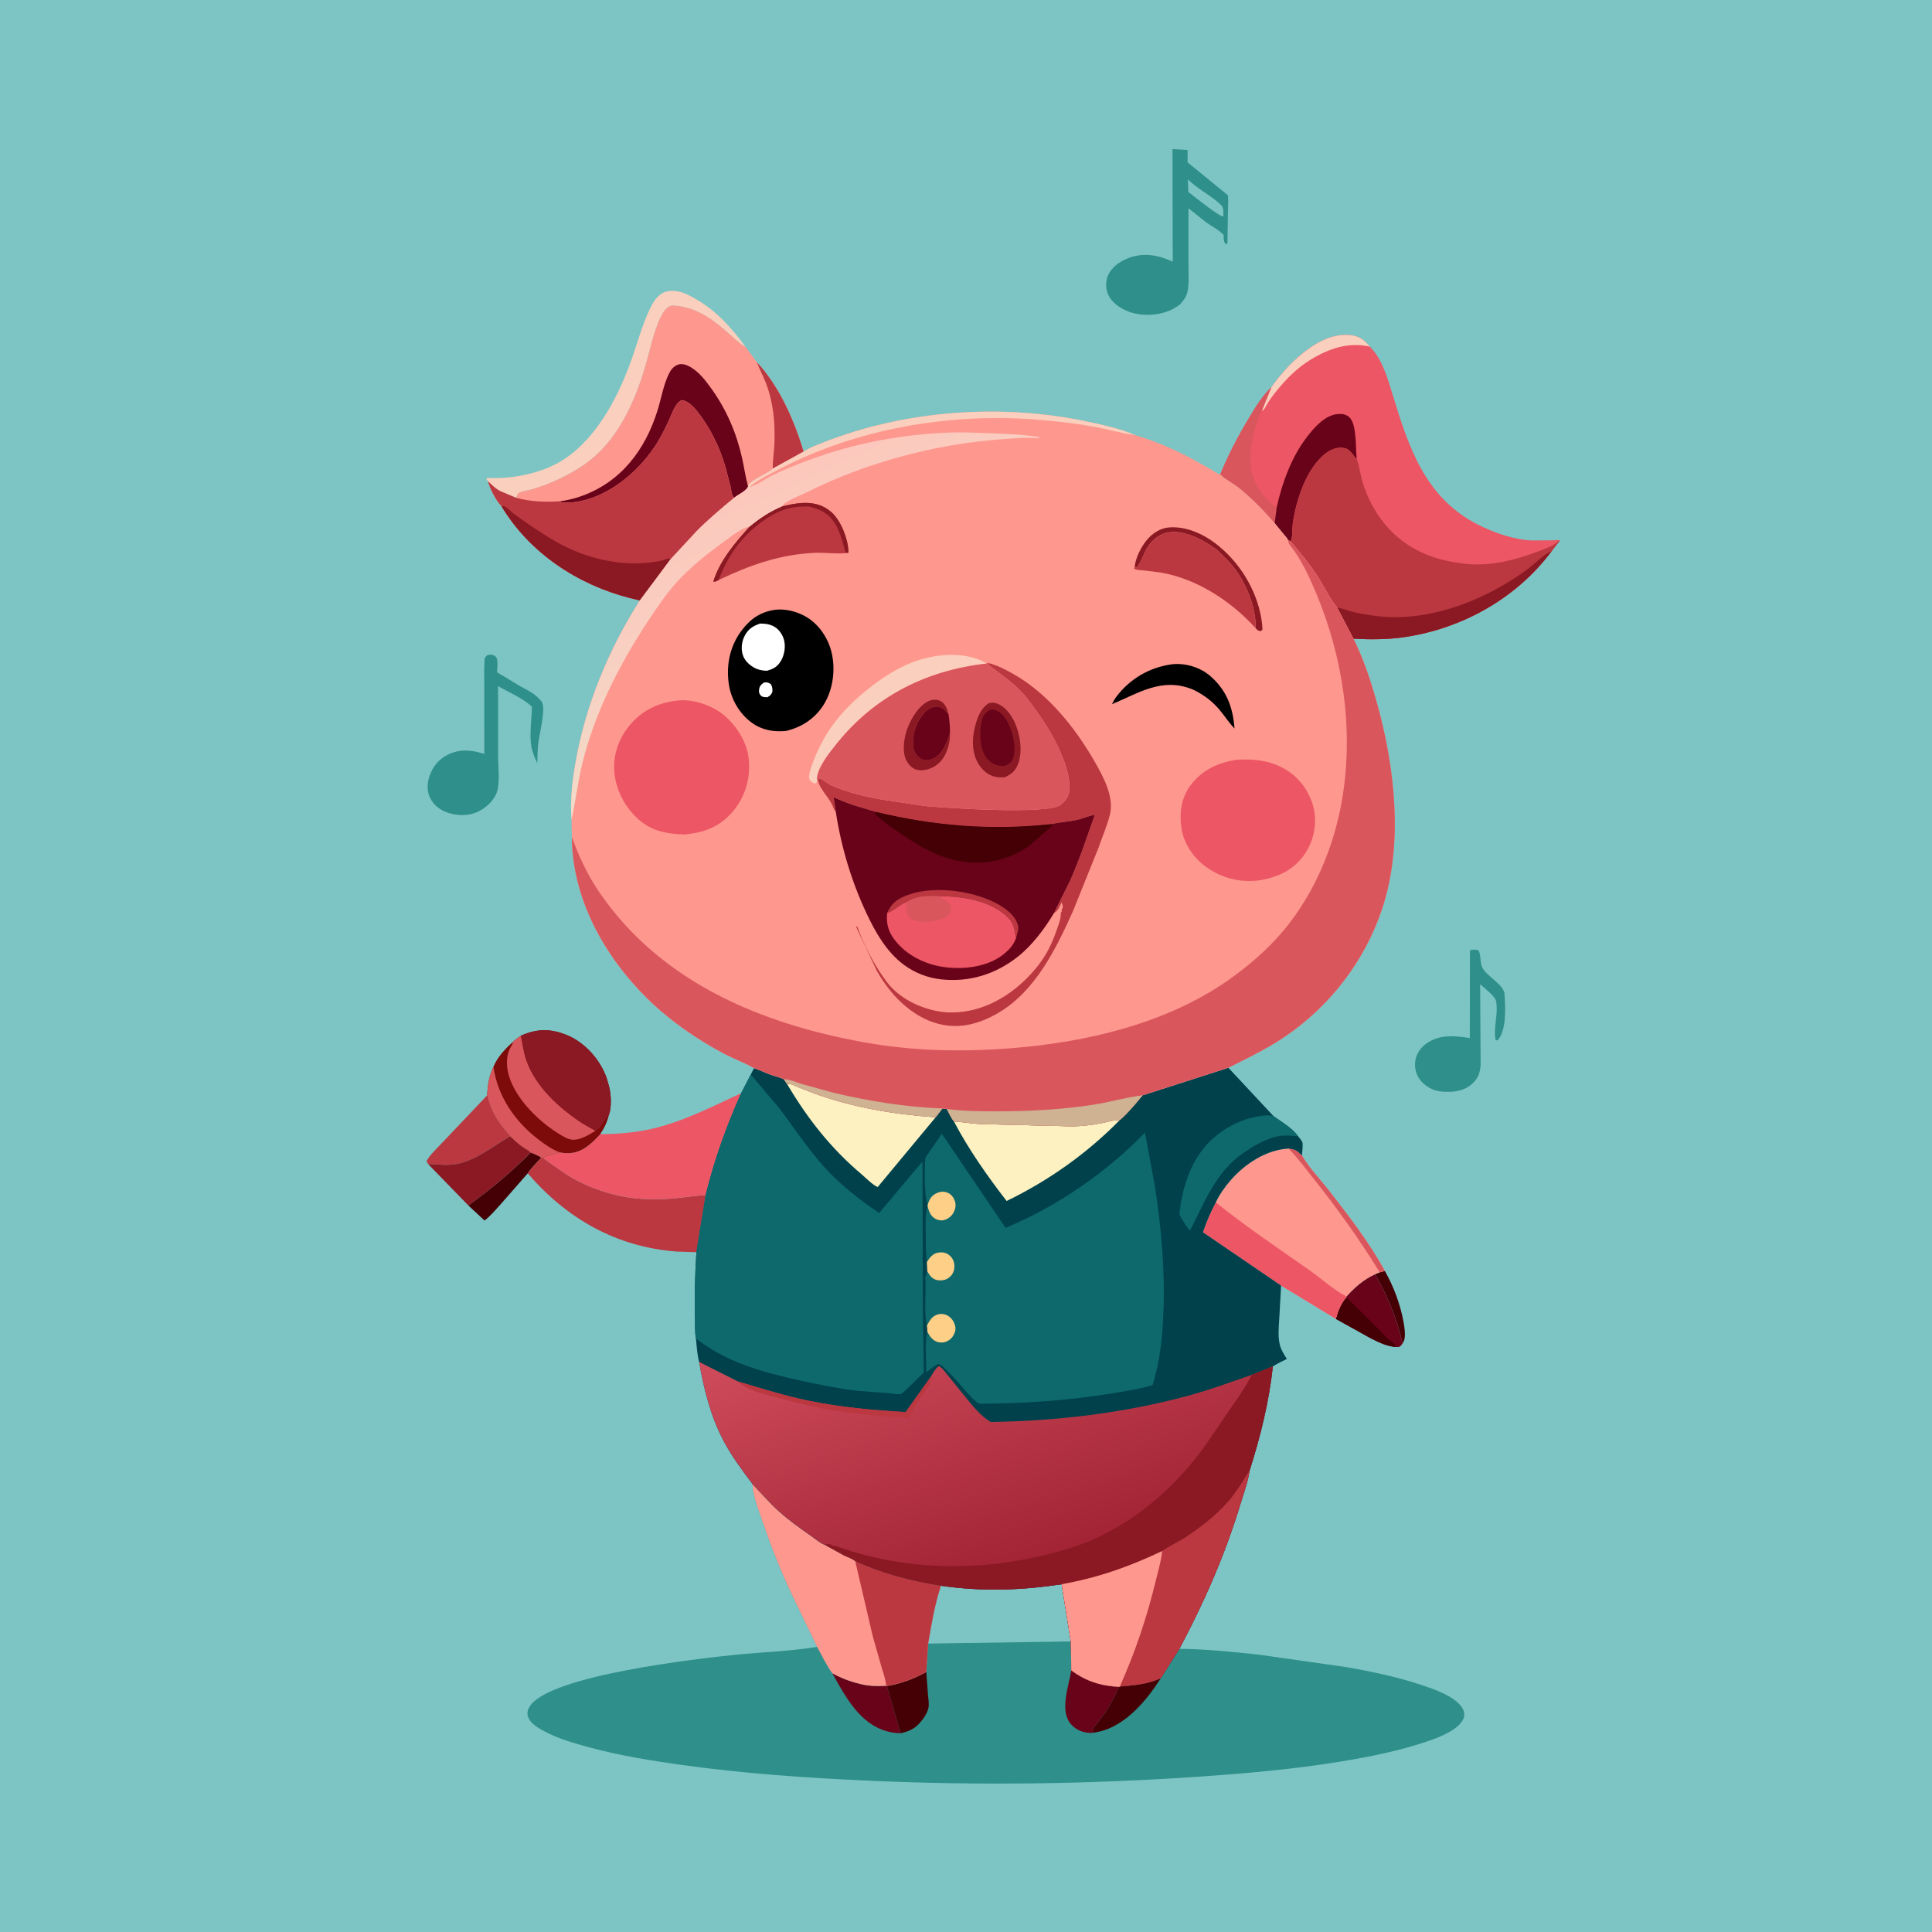
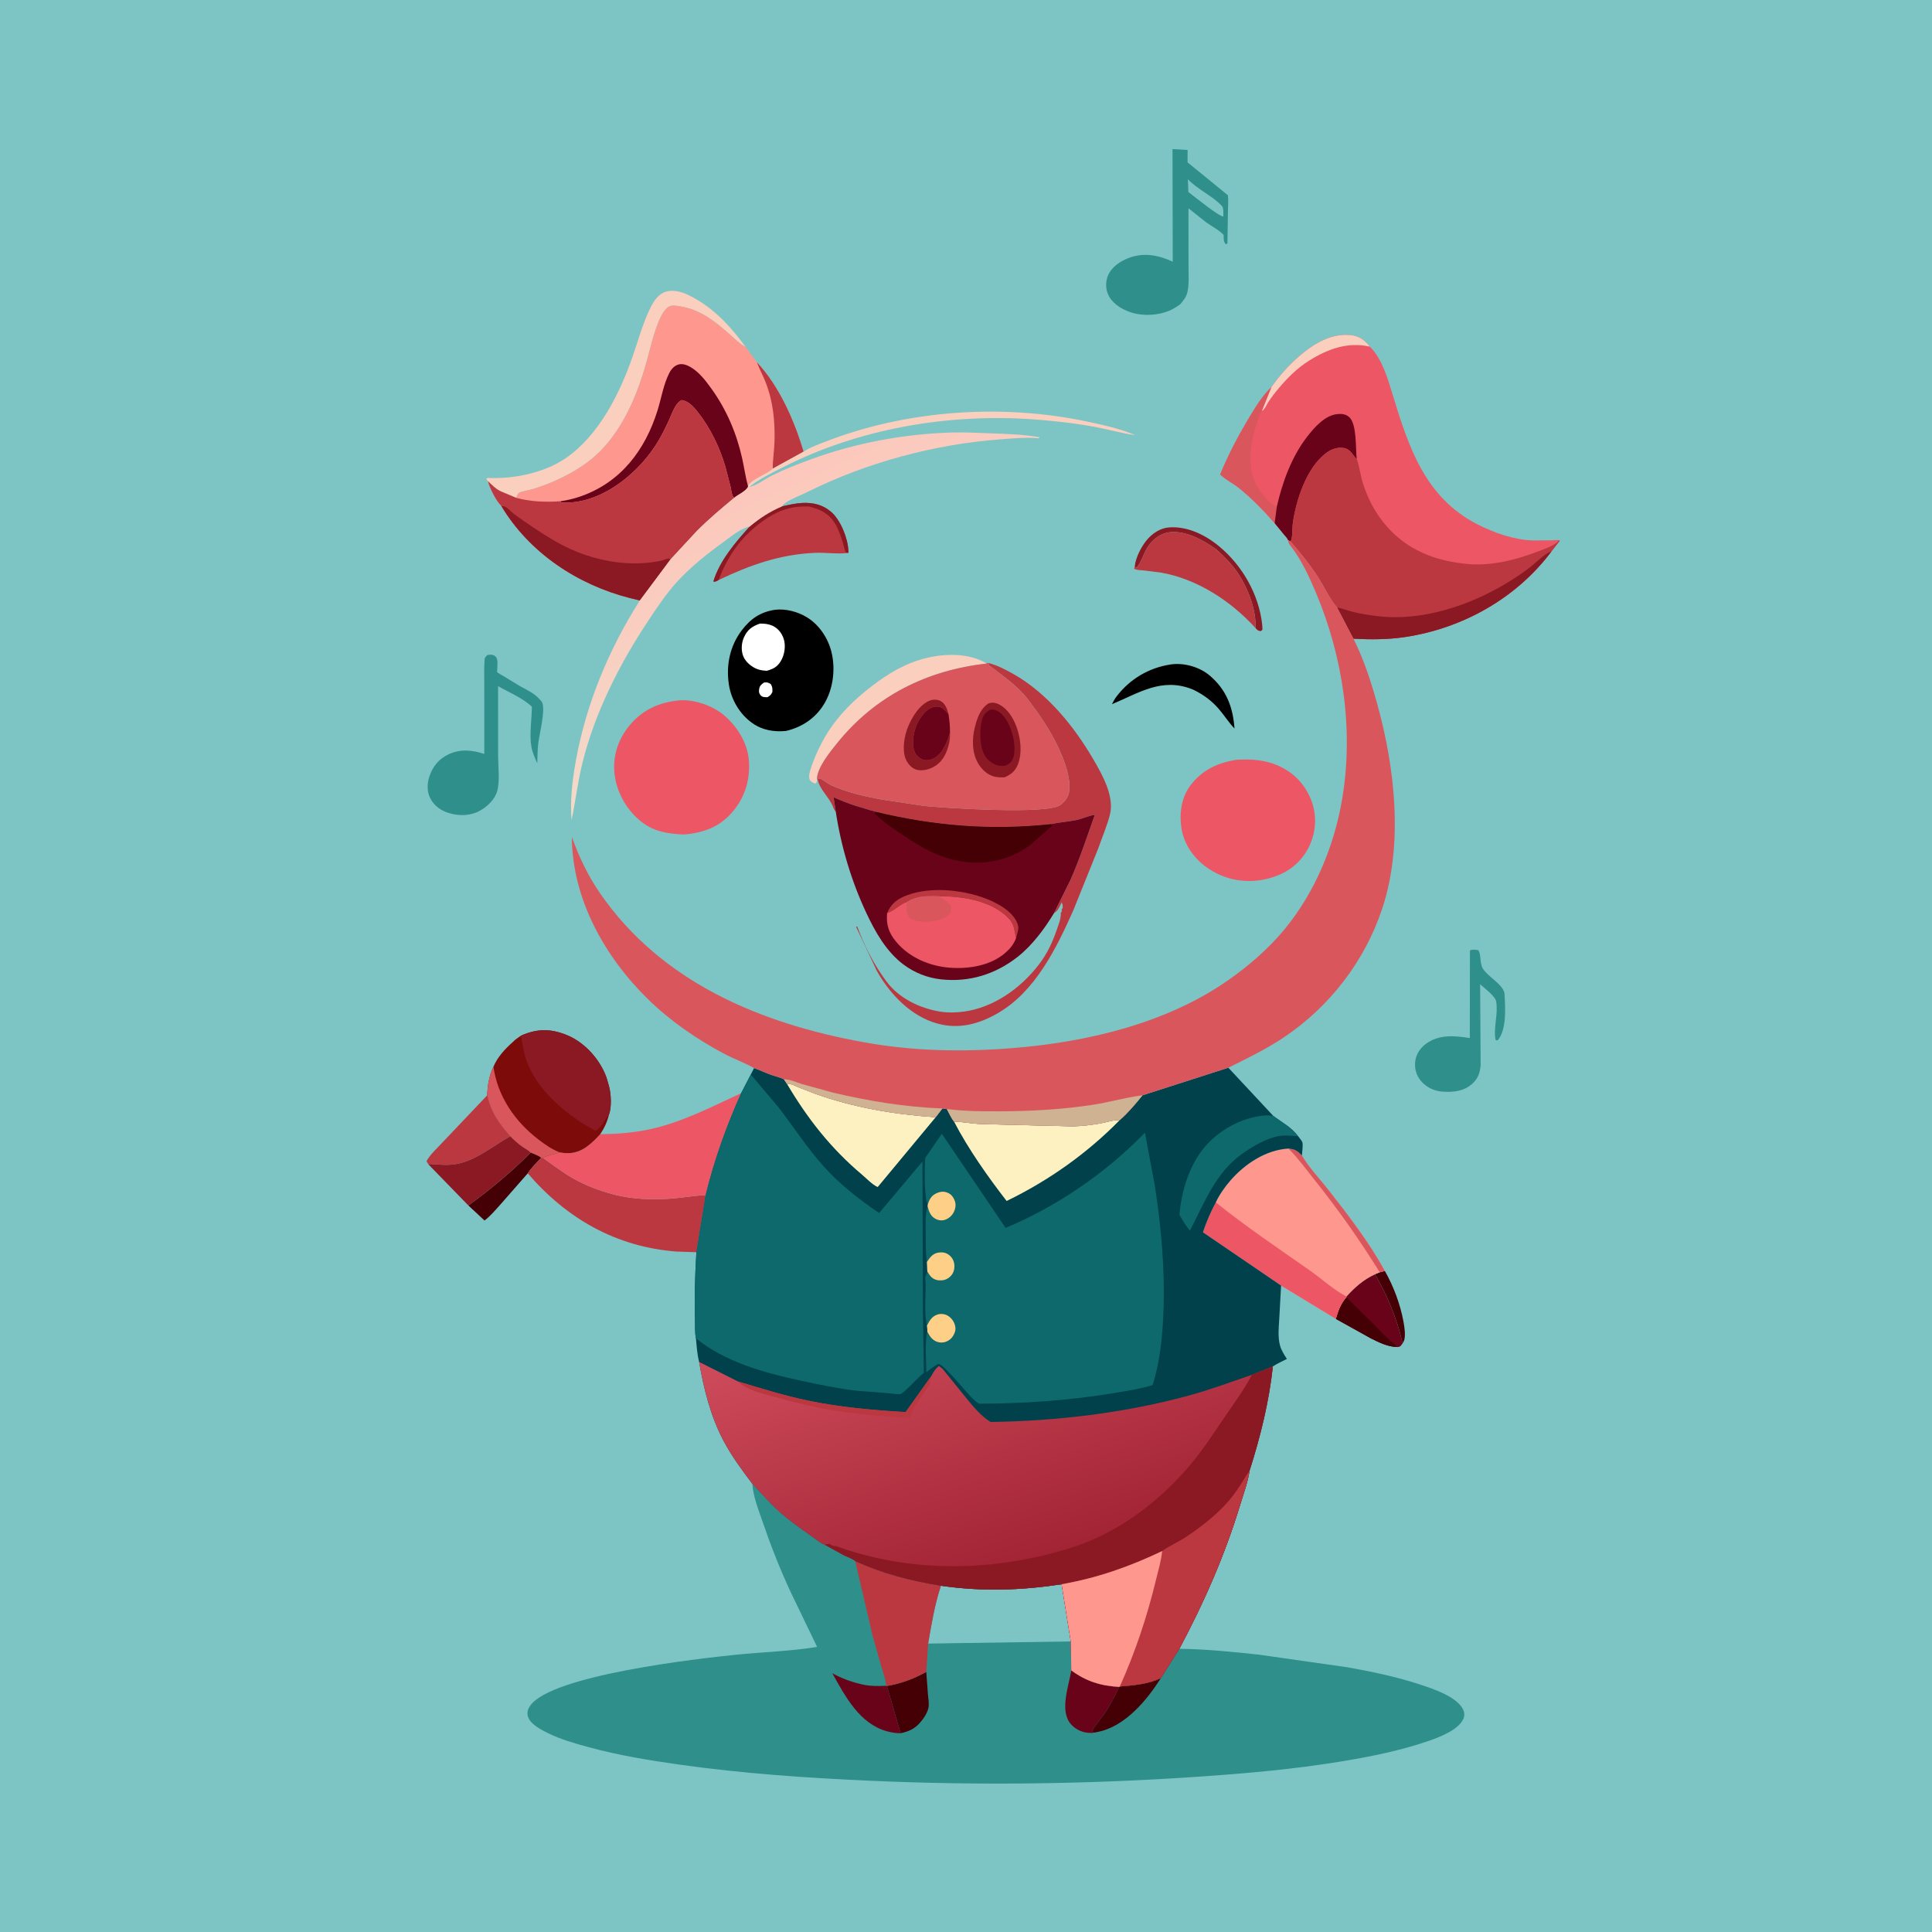
<svg xmlns="http://www.w3.org/2000/svg" version="1.1" style="display: block;" viewBox="0 0 2048 2048" width="1024" height="1024">
  <defs>
    <linearGradient id="Gradient1" gradientUnits="userSpaceOnUse" x1="1093.79" y1="1651.8" x2="1002.68" y2="1365.64">
      <stop class="stop0" offset="0" stop-opacity="1" stop-color="rgb(162,36,53)" />
      <stop class="stop1" offset="1" stop-opacity="1" stop-color="rgb(206,75,91)" />
    </linearGradient>
    <linearGradient id="Gradient2" gradientUnits="userSpaceOnUse" x1="781.026" y1="522.126" x2="875.576" y2="727.132">
      <stop class="stop0" offset="0" stop-opacity="1" stop-color="rgb(253,199,188)" />
      <stop class="stop1" offset="1" stop-opacity="1" stop-color="rgb(242,218,200)" />
    </linearGradient>
  </defs>
  <path transform="translate(0,0)" fill="rgb(124,197,196)" d="M -0 -0 L 2048 0 L 2048 2048 L -0 2048 L -0 -0 z" />
  <path transform="translate(0,0)" fill="rgb(68,0,4)" d="M 1467.96 1347.19 C 1477.29 1363.67 1484.36 1382.49 1487.77 1401.16 C 1488.8 1406.79 1489.95 1414.26 1488.71 1419.91 C 1488.42 1421.21 1487.85 1422.33 1487.15 1423.44 C 1486.23 1422.01 1486.45 1422.63 1486.08 1421.01 C 1480.6 1397.53 1469.89 1371.49 1457.47 1350.78 L 1462.56 1348.68 L 1467.96 1347.19 z" />
  <path transform="translate(0,0)" fill="rgb(68,0,4)" d="M 562.59 1221.75 C 566.102 1223.33 570.784 1224.78 573.731 1227.19 C 569.038 1232.45 563.232 1237.9 559.427 1243.78 L 531.134 1276.06 C 525.639 1282.14 520.144 1288.83 513.625 1293.81 L 496.481 1277.84 C 520.36 1260.43 541.721 1242.76 562.59 1221.75 z" />
  <path transform="translate(0,0)" fill="rgb(187,56,64)" d="M 516.43 1161.11 C 520.686 1179.41 528.565 1190.52 540.881 1204.45 C 523.055 1214.57 504.023 1230.51 483.5 1233.98 C 474.587 1235.48 465.824 1234.6 456.882 1233.99 C 455.177 1233.88 455.839 1233.86 454.103 1234.24 L 452.086 1231 C 455.618 1224.01 464.023 1216.58 469.335 1210.74 L 516.43 1161.11 z" />
  <path transform="translate(0,0)" fill="rgb(105,3,26)" d="M 1427.26 1374.31 C 1436.7 1364.14 1444.82 1356.77 1457.47 1350.78 C 1469.89 1371.49 1480.6 1397.53 1486.08 1421.01 C 1486.45 1422.63 1486.23 1422.01 1487.15 1423.44 C 1485.92 1425.3 1484.86 1427.46 1482.43 1427.87 C 1481.61 1428 1480.96 1427.9 1480.15 1427.83 C 1470.71 1427.53 1461.21 1422.75 1452.92 1418.58 L 1416.03 1398.06 L 1416.96 1395 C 1419.13 1387.62 1422.11 1381.03 1427.17 1375.16 L 1427.26 1374.31 z" />
  <path transform="translate(0,0)" fill="rgb(68,0,4)" d="M 1427.17 1375.16 L 1456.57 1404.13 C 1463.01 1410.49 1469.58 1418.29 1476.77 1423.64 C 1478.24 1424.74 1479.55 1426.03 1480.15 1427.83 C 1470.71 1427.53 1461.21 1422.75 1452.92 1418.58 L 1416.03 1398.06 L 1416.96 1395 C 1419.13 1387.62 1422.11 1381.03 1427.17 1375.16 z" />
  <path transform="translate(0,0)" fill="rgb(138,25,35)" d="M 540.881 1204.45 C 544.845 1208.32 548.75 1211.98 553.252 1215.22 C 555.983 1217.18 560.395 1219.41 562.59 1221.75 C 541.721 1242.76 520.36 1260.43 496.481 1277.84 L 454.103 1234.24 C 455.839 1233.86 455.177 1233.88 456.882 1233.99 C 465.824 1234.6 474.587 1235.48 483.5 1233.98 C 504.023 1230.51 523.055 1214.57 540.881 1204.45 z" />
  <path transform="translate(0,0)" fill="rgb(47,143,138)" d="M 1558.2 1007.5 C 1561.17 1006.19 1563.89 1006.79 1567 1007.16 C 1570.41 1011.79 1568.23 1021.01 1572.06 1027 C 1577.6 1035.66 1592.24 1042.85 1594.68 1052.32 C 1594.8 1052.78 1594.81 1053.26 1594.84 1053.73 C 1595.7 1067.71 1597.3 1091.99 1587.5 1102.85 L 1585.5 1102.59 C 1582.99 1092.44 1587.12 1078.23 1586.53 1067.39 C 1586.42 1065.39 1586.34 1061.99 1585.6 1060.22 C 1583.33 1054.74 1573.5 1047.43 1569 1043.36 L 1569.54 1129.2 C 1568.83 1137.29 1566.86 1143.23 1560.61 1148.86 C 1551.76 1156.85 1540.48 1157.97 1529.08 1157.18 C 1520.13 1156.56 1511.72 1152.5 1505.98 1145.5 C 1501.27 1139.75 1499.38 1132.71 1500.17 1125.34 C 1501 1117.63 1505.48 1110.89 1511.7 1106.39 C 1525.76 1096.21 1542 1097.9 1558.05 1100.38 L 1558.2 1007.5 z" />
  <path transform="translate(0,0)" fill="rgb(251,207,189)" d="M 517.223 510.09 L 515.521 507.676 L 516.5 506.616 C 543.98 508.01 576.55 501.478 599.5 485.804 C 634.703 461.76 656.881 417.453 670.5 378.194 C 676.072 362.133 680.729 345.144 687.849 329.706 C 690.706 323.512 694.068 316.918 699.5 312.588 C 704.829 308.34 711.016 307.667 717.62 308.714 C 725.065 309.893 732.539 313.957 738.967 317.763 C 759.997 330.213 776.313 348.321 790.51 367.971 L 789.619 367.471 C 783.401 363.871 778.222 358.549 772.847 353.824 C 758.421 341.145 743.918 329.528 724.652 325.485 C 720.911 324.7 714.675 323.402 711.012 324.284 C 704.726 325.797 699.807 336.828 697.676 342.189 C 691.488 357.757 688.039 375.205 683.166 391.294 C 672.938 425.065 657.344 459.836 630.5 483.722 C 618.643 494.272 603.253 503.016 588.799 509.509 C 581.16 512.941 573.365 515.837 565.374 518.333 C 561.588 519.515 552.68 520.655 549.738 522.781 C 548.99 523.322 548.039 525.74 547.715 526.564 L 547.273 527.771 L 531 520.946 C 525.523 518.389 521.56 514.21 517.223 510.09 z" />
  <path transform="translate(0,0)" fill="rgb(47,143,138)" d="M 516.447 694.5 C 517.734 694.253 519.168 693.897 520.5 694.008 C 529.19 694.733 527.126 703.177 527.14 709.386 C 527.142 710.449 526.602 711.662 527.147 712.575 C 527.65 713.418 532.45 715.881 533.5 716.541 L 551.05 727.256 C 557.888 731.008 566.016 734.744 571.315 740.561 C 572.202 741.534 574.037 743.277 574.61 744.459 C 578.488 752.456 571.664 778.634 570.572 787.968 C 569.759 794.918 569.754 802.079 569.535 809.073 C 566.996 803.538 564.458 797.869 563.358 791.841 C 560.97 778.758 563.7 762.621 563.852 749.194 C 554.314 740.029 539.543 733.917 527.993 727.349 L 528.012 801.5 C 528.057 812.55 530.032 828.274 526.996 838.817 C 524.473 847.576 516.26 855.356 508.425 859.554 C 498.242 865.01 486.311 865.132 475.476 861.756 C 467.043 859.128 460.068 854.044 456.04 846.082 C 452.361 838.811 452.727 830.184 455.329 822.637 C 458.903 812.273 465.132 804.658 475.063 799.846 C 487.93 793.61 500.344 794.988 513.366 799.209 L 513.346 721.369 C 513.351 715.146 513.089 708.764 513.52 702.559 C 513.608 701.293 513.512 698.471 514.003 697.5 C 514.585 696.349 515.632 695.5 516.447 694.5 z" />
  <path transform="translate(0,0)" fill="rgb(187,56,64)" d="M 573.731 1227.19 L 575.296 1227.22 C 585.938 1234.68 596.271 1242.74 607.582 1249.17 C 621.523 1257.09 636.327 1262.52 651.807 1266.5 C 670.68 1271.35 692.053 1272.04 711.485 1270.59 C 723.712 1269.69 735.774 1267.46 748.033 1266.84 L 738.212 1327.41 L 717.018 1326.69 C 653.234 1321.83 600.76 1291.87 559.427 1243.78 C 563.232 1237.9 569.038 1232.45 573.731 1227.19 z" />
  <path transform="translate(0,0)" fill="rgb(47,143,138)" d="M 1242.92 158.056 L 1258.9 158.968 L 1258.88 172.119 L 1301.61 206.976 C 1302.31 212.56 1301.72 218.738 1301.65 224.408 L 1301.13 258 L 1299.5 258.959 C 1296.63 255.736 1297.28 253.129 1297.11 249 C 1292.27 243.792 1284.34 239.842 1278.5 235.631 L 1259.84 220.803 L 1259.86 282.177 C 1259.85 291.064 1260.69 301.37 1258.62 310.013 C 1257.42 315.037 1254.21 318.852 1250.94 322.684 C 1247.91 324.736 1244.91 326.829 1241.6 328.402 C 1228.63 334.551 1211.12 335.54 1197.52 330.692 C 1188.09 327.332 1178.56 321.309 1174.49 311.807 C 1171.88 305.695 1171.94 298.147 1174.53 292.049 C 1178.51 282.674 1187.79 276.669 1197 273.276 C 1212.96 267.394 1228.26 270.579 1243.15 277.397 L 1242.92 158.056 z" />
  <path transform="translate(0,0)" fill="rgb(124,197,196)" d="M 1259.21 190.041 C 1269.78 200.933 1284.64 207.348 1295 217.999 C 1297.4 220.464 1296.75 226.213 1296.76 229.5 C 1291.89 229.395 1265.96 208.243 1259.7 203.502 L 1259.21 190.041 z" />
  <path transform="translate(0,0)" fill="rgb(237,86,100)" d="M 636.237 1202.34 C 654.125 1202.07 671.978 1200.82 689.5 1196.94 C 723.238 1189.47 754.491 1173.25 785.644 1158.83 C 769.966 1193.79 757.16 1229.59 748.033 1266.84 C 735.774 1267.46 723.712 1269.69 711.485 1270.59 C 692.053 1272.04 670.68 1271.35 651.807 1266.5 C 636.327 1262.52 621.523 1257.09 607.582 1249.17 C 596.271 1242.74 585.938 1234.68 575.296 1227.22 C 581.104 1224.58 587.292 1223.51 593.334 1221.56 C 596.75 1222.2 599.966 1222.51 603.448 1222.36 C 617.468 1221.74 627.28 1211.94 636.237 1202.34 z" />
  <path transform="translate(0,0)" fill="rgb(124,11,9)" d="M 552.218 1097.84 C 569.098 1090.43 583.082 1090.19 600.163 1096.92 C 618.353 1104.08 633.81 1120.6 641.431 1138.44 C 643.066 1142.26 644.085 1145.99 645.147 1150 L 645.632 1151.71 C 647.826 1159.79 648.492 1173.72 645.504 1181.68 C 643.638 1189.38 640.626 1195.76 636.237 1202.34 C 627.28 1211.94 617.468 1221.74 603.448 1222.36 C 599.966 1222.51 596.75 1222.2 593.334 1221.56 C 587.292 1223.51 581.104 1224.58 575.296 1227.22 L 573.731 1227.19 C 570.784 1224.78 566.102 1223.33 562.59 1221.75 C 560.395 1219.41 555.983 1217.18 553.252 1215.22 C 548.75 1211.98 544.845 1208.32 540.881 1204.45 C 528.565 1190.52 520.686 1179.41 516.43 1161.11 C 516.877 1150.43 518.404 1140.52 523.065 1130.8 C 527.269 1120.59 535.433 1111.81 543.609 1104.6 C 546.022 1101.93 549.291 1099.93 552.218 1097.84 z" />
  <path transform="translate(0,0)" fill="rgb(218,86,93)" d="M 523.065 1130.8 C 527.435 1162.17 545.998 1189.1 571.069 1208.14 C 577.97 1213.38 585.165 1218.5 593.334 1221.56 C 587.292 1223.51 581.104 1224.58 575.296 1227.22 L 573.731 1227.19 C 570.784 1224.78 566.102 1223.33 562.59 1221.75 C 560.395 1219.41 555.983 1217.18 553.252 1215.22 C 548.75 1211.98 544.845 1208.32 540.881 1204.45 C 528.565 1190.52 520.686 1179.41 516.43 1161.11 C 516.877 1150.43 518.404 1140.52 523.065 1130.8 z" />
-   <path transform="translate(0,0)" fill="rgb(218,86,93)" d="M 552.218 1097.84 C 553.965 1106.5 555.029 1115.61 557.974 1123.95 C 568.022 1152.42 592.622 1174.34 617.112 1190.65 L 631.249 1198.7 C 625.619 1202.14 619.752 1205.8 613.305 1207.46 C 606.368 1209.25 602.351 1207.63 596.48 1204.3 C 573.12 1191.03 545.877 1165.17 538.901 1138.32 C 536.519 1129.15 536.598 1117.76 541.597 1109.5 C 542.452 1108.09 543.167 1107.19 543.512 1105.54 L 543.609 1104.6 C 546.022 1101.93 549.291 1099.93 552.218 1097.84 z" />
  <path transform="translate(0,0)" fill="rgb(138,25,35)" d="M 552.218 1097.84 C 569.098 1090.43 583.082 1090.19 600.163 1096.92 C 618.353 1104.08 633.81 1120.6 641.431 1138.44 C 643.066 1142.26 644.085 1145.99 645.147 1150 L 645.632 1151.71 C 647.826 1159.79 648.492 1173.72 645.504 1181.68 C 641.049 1186.64 637.382 1195.79 631.249 1198.7 L 617.112 1190.65 C 592.622 1174.34 568.022 1152.42 557.974 1123.95 C 555.029 1115.61 553.965 1106.5 552.218 1097.84 z" />
  <path transform="translate(0,0)" fill="rgb(254,152,142)" d="M 1288.81 1274.58 C 1292.37 1266.7 1298.49 1258.05 1304.17 1251.5 C 1319.57 1233.75 1341.78 1218.97 1365.82 1217.5 C 1372.95 1218.27 1375.12 1219.76 1380.1 1224.85 C 1387.61 1237.71 1399.01 1249.58 1408.21 1261.34 C 1429.67 1288.78 1451.14 1316.59 1467.96 1347.19 L 1462.56 1348.68 L 1457.47 1350.78 C 1444.82 1356.77 1436.7 1364.14 1427.26 1374.31 L 1427.17 1375.16 C 1422.11 1381.03 1419.13 1387.62 1416.96 1395 L 1416.03 1398.06 L 1358.02 1362.78 L 1275.15 1306.27 C 1278.89 1295.1 1283.25 1284.97 1288.81 1274.58 z" />
  <path transform="translate(0,0)" fill="rgb(218,86,93)" d="M 1365.82 1217.5 C 1372.95 1218.27 1375.12 1219.76 1380.1 1224.85 C 1387.61 1237.71 1399.01 1249.58 1408.21 1261.34 C 1429.67 1288.78 1451.14 1316.59 1467.96 1347.19 L 1462.56 1348.68 C 1441.27 1314.25 1418.62 1282.33 1393.4 1250.65 C 1384.45 1239.41 1375.95 1227.7 1365.82 1217.5 z" />
  <path transform="translate(0,0)" fill="rgb(237,86,100)" d="M 1288.81 1274.58 C 1321.11 1300.55 1355.03 1323.27 1388.89 1347.05 C 1401.3 1355.77 1413.83 1367.45 1427.26 1374.31 L 1427.17 1375.16 C 1422.11 1381.03 1419.13 1387.62 1416.96 1395 L 1416.03 1398.06 L 1358.02 1362.78 L 1275.15 1306.27 C 1278.89 1295.1 1283.25 1284.97 1288.81 1274.58 z" />
  <path transform="translate(0,0)" fill="rgb(254,152,142)" d="M 547.273 527.771 L 547.715 526.564 C 548.039 525.74 548.99 523.322 549.738 522.781 C 552.68 520.655 561.588 519.515 565.374 518.333 C 573.365 515.837 581.16 512.941 588.799 509.509 C 603.253 503.016 618.643 494.272 630.5 483.722 C 657.344 459.836 672.938 425.065 683.166 391.294 C 688.039 375.205 691.488 357.757 697.676 342.189 C 699.807 336.828 704.726 325.797 711.012 324.284 C 714.675 323.402 720.911 324.7 724.652 325.485 C 743.918 329.528 758.421 341.145 772.847 353.824 C 778.222 358.549 783.401 363.871 789.619 367.471 L 790.51 367.971 L 802.342 384.015 C 826.066 409.315 842.079 445.85 851.82 478.78 L 819.163 496.783 C 812.472 503.228 796.854 507.561 792.863 515.149 L 793.046 515.837 C 790.784 520.763 782.463 524.14 778.197 527.761 C 764.673 538.974 751.383 550.163 738.939 562.59 L 710.698 593.055 L 678.287 636.51 L 668 634.026 C 612.468 619.93 561.261 586.185 531.438 536.381 C 525.993 531.22 519.053 517.339 517.223 510.09 C 521.56 514.21 525.523 518.389 531 520.946 L 547.273 527.771 z" />
  <path transform="translate(0,0)" fill="rgb(187,56,64)" d="M 802.342 384.015 C 826.066 409.315 842.079 445.85 851.82 478.78 L 819.163 496.783 C 819.096 487.239 820.73 477.843 820.997 468.314 C 821.609 446.437 819.591 425.749 811.596 405.227 C 808.915 398.346 805.328 391.919 802.717 385.024 L 802.342 384.015 z" />
  <path transform="translate(0,0)" fill="rgb(105,3,26)" d="M 594.23 531.306 C 601.684 530.249 609.063 528.469 616.16 525.941 C 658.415 510.889 683.929 476.865 696.967 435.192 C 700.999 422.307 703.24 407.821 709.295 395.756 C 711.41 391.542 714.548 387.707 719.268 386.382 C 723.668 385.146 728.361 386.973 732.125 389.183 C 741.161 394.485 748.074 403.58 754.095 411.951 C 770.108 434.214 780.648 458.869 786.654 485.535 C 788.868 495.366 790.188 505.446 792.863 515.149 L 793.046 515.837 C 790.784 520.763 782.463 524.14 778.197 527.761 L 777.283 526.6 C 775.349 523.888 775.277 519.726 774.572 516.5 L 768.88 494.586 C 762.768 473.885 752.788 453.306 739.319 436.36 C 735.466 431.513 730.308 425.769 723.969 424.43 C 722.168 424.049 722.733 423.922 721.133 424.954 C 715.491 428.595 712.475 438.129 709.801 444 C 706.368 451.538 702.687 459.128 698.532 466.295 C 678.498 500.851 636.888 535.659 594.55 532.645 L 594.23 531.306 z" />
  <path transform="translate(0,0)" fill="rgb(187,56,64)" d="M 594.23 531.306 L 594.55 532.645 C 636.888 535.659 678.498 500.851 698.532 466.295 C 702.687 459.128 706.368 451.538 709.801 444 C 712.475 438.129 715.491 428.595 721.133 424.954 C 722.733 423.922 722.168 424.049 723.969 424.43 C 730.308 425.769 735.466 431.513 739.319 436.36 C 752.788 453.306 762.768 473.885 768.88 494.586 L 774.572 516.5 C 775.277 519.726 775.349 523.888 777.283 526.6 L 778.197 527.761 C 764.673 538.974 751.383 550.163 738.939 562.59 L 710.698 593.055 L 678.287 636.51 L 668 634.026 C 612.468 619.93 561.261 586.185 531.438 536.381 C 525.993 531.22 519.053 517.339 517.223 510.09 C 521.56 514.21 525.523 518.389 531 520.946 L 547.273 527.771 C 562.75 531.834 578.303 532.484 594.23 531.306 z" />
  <path transform="translate(0,0)" fill="rgb(138,25,35)" d="M 531.438 536.381 C 533.113 536.473 534.219 536.466 535.733 537.274 C 539.112 539.077 541.947 542.722 545.091 545 C 558.716 554.876 572.554 564.306 587.062 572.856 C 597.486 578.999 609.295 584.499 620.78 588.354 C 643.074 595.838 667.402 599.167 690.829 596.028 C 694.7 595.509 698.627 594.979 702.397 593.946 C 703.924 593.528 707.588 591.878 708.919 592.002 C 709.605 592.065 710.105 592.704 710.698 593.055 L 678.287 636.51 L 668 634.026 C 612.468 619.93 561.261 586.185 531.438 536.381 z" />
  <path transform="translate(0,0)" fill="rgb(237,86,100)" d="M 1347.66 410.482 C 1356.34 398.333 1365.38 387.904 1376.67 378.048 C 1391.54 365.076 1410.44 353.25 1431.01 355.155 C 1440.58 356.042 1446.18 360.132 1452.12 367.468 L 1453.11 368.484 C 1465.24 381.25 1470.87 400.7 1475.91 417.219 C 1492.96 473.188 1510.2 527.113 1566 555.766 C 1583.32 564.659 1604.87 572.232 1624.5 572.902 L 1646.14 572.752 C 1648.37 572.682 1651.79 571.919 1653.63 573 L 1644.82 584.234 C 1607.71 634.068 1550.47 666.114 1489.34 675.278 C 1471.28 677.985 1452.89 678.057 1434.7 677.013 L 1417.44 644.019 C 1409.86 635.313 1403.92 622.31 1397.6 612.412 C 1388.79 598.614 1378.75 586.304 1368.05 573.962 L 1365.28 572.452 C 1364.75 570.493 1362.48 568.418 1361.2 566.844 L 1351.19 554.586 C 1339.82 541.481 1326.94 528.211 1313.41 517.34 C 1307.09 512.263 1299.14 508.585 1293.48 502.93 C 1302.07 481.937 1312.59 461.846 1324.32 442.437 C 1331.13 431.174 1338.08 419.629 1347.66 410.482 z" />
  <path transform="translate(0,0)" fill="rgb(251,207,189)" d="M 1347.66 410.482 C 1356.34 398.333 1365.38 387.904 1376.67 378.048 C 1391.54 365.076 1410.44 353.25 1431.01 355.155 C 1440.58 356.042 1446.18 360.132 1452.12 367.468 C 1428.73 362.079 1407.38 369.977 1387.65 382.331 C 1375.62 389.863 1365.09 400.175 1355.99 411 C 1351.86 415.915 1347.82 421.005 1344.34 426.406 C 1342.58 429.132 1340.38 434.652 1337.53 435.652 L 1347.66 410.482 z" />
  <path transform="translate(0,0)" fill="rgb(218,86,93)" d="M 1347.66 410.482 L 1337.53 435.652 C 1335.45 438.516 1334.85 441.469 1333.64 444.738 C 1327.54 461.326 1323.74 480.165 1326.41 497.927 C 1328.5 511.841 1339.6 528.89 1351.51 536.585 L 1353.4 537.54 L 1351.19 554.586 C 1339.82 541.481 1326.94 528.211 1313.41 517.34 C 1307.09 512.263 1299.14 508.585 1293.48 502.93 C 1302.07 481.937 1312.59 461.846 1324.32 442.437 C 1331.13 431.174 1338.08 419.629 1347.66 410.482 z" />
  <path transform="translate(0,0)" fill="rgb(105,3,26)" d="M 1353.4 537.54 C 1359.16 511.559 1369.19 484.202 1385.57 462.99 C 1393.2 453.111 1404.53 440.141 1417.83 438.922 C 1422.47 438.497 1426.47 438.96 1430.13 442.078 C 1438.45 449.171 1436.9 475.388 1438.15 486.321 L 1437.4 485.785 C 1436.14 484.726 1435.48 483.6 1434.53 482.276 C 1432.28 479.11 1429.13 475.752 1425.11 474.999 C 1418.07 473.679 1411.55 475.964 1405.93 480.103 C 1384.97 495.564 1373.68 530.518 1370.35 555.46 C 1369.67 560.555 1370.45 569.819 1368.05 573.962 L 1365.28 572.452 C 1364.75 570.493 1362.48 568.418 1361.2 566.844 L 1351.19 554.586 L 1353.4 537.54 z" />
  <path transform="translate(0,0)" fill="rgb(187,56,64)" d="M 1368.05 573.962 C 1370.45 569.819 1369.67 560.555 1370.35 555.46 C 1373.68 530.518 1384.97 495.564 1405.93 480.103 C 1411.55 475.964 1418.07 473.679 1425.11 474.999 C 1429.13 475.752 1432.28 479.11 1434.53 482.276 C 1435.48 483.6 1436.14 484.726 1437.4 485.785 L 1438.15 486.321 L 1438.53 487.314 C 1441.22 495.265 1442.1 504.039 1444.69 512.199 C 1454.24 542.273 1473.29 568.071 1501.52 582.89 C 1517.69 591.382 1533.04 595.1 1551 597.403 C 1578.1 600.878 1605.38 594.145 1630.5 584.501 C 1636.81 582.077 1644.37 579.587 1649.83 575.5 L 1652.22 573.356 L 1653.63 573 L 1644.82 584.234 C 1607.71 634.068 1550.47 666.114 1489.34 675.278 C 1471.28 677.985 1452.89 678.057 1434.7 677.013 L 1417.44 644.019 C 1409.86 635.313 1403.92 622.31 1397.6 612.412 C 1388.79 598.614 1378.75 586.304 1368.05 573.962 z" />
  <path transform="translate(0,0)" fill="rgb(138,25,35)" d="M 1417.44 644.019 C 1422.21 644.563 1427.74 646.973 1432.46 648.184 C 1441.39 650.481 1450.45 651.952 1459.6 653.083 C 1507.46 658.991 1558.61 641.804 1599 616.959 C 1607.09 611.985 1615.11 606.682 1622.57 600.801 C 1629.62 595.24 1635.6 588.346 1643.91 584.634 L 1644.82 584.234 C 1607.71 634.068 1550.47 666.114 1489.34 675.278 C 1471.28 677.985 1452.89 678.057 1434.7 677.013 L 1417.44 644.019 z" />
  <path transform="translate(0,0)" fill="rgb(47,143,138)" d="M 797.553 1572.94 C 806.792 1582.67 815.403 1592.71 825.376 1601.75 C 836.41 1611.76 848.782 1620.44 860.96 1628.98 C 863.949 1631.07 870.465 1636.57 873.888 1637.28 L 895 1648.89 C 898.397 1650.55 903.799 1652.23 906.536 1654.73 C 935.453 1668.1 966.067 1675.87 997.404 1680.92 C 1040.72 1687.22 1082.24 1685.9 1125.42 1679.38 L 1135.1 1740 L 1135.64 1770.65 C 1151.13 1782.16 1167.09 1787.16 1186.37 1788.12 L 1187.04 1787.76 C 1201.86 1786.44 1217.02 1785.4 1230.59 1778.8 L 1250.12 1747.81 C 1278.23 1748.07 1306.55 1751.06 1334.5 1754 L 1428.27 1767.37 C 1453.86 1771.99 1479.73 1777.24 1504.47 1785.39 C 1518.1 1789.88 1545.05 1798.45 1551.27 1812.81 C 1552.42 1815.49 1552.53 1819.07 1551.38 1821.77 C 1546.25 1833.76 1526.06 1841.41 1514.4 1845.44 C 1484.23 1855.86 1452.31 1862.21 1420.87 1867.35 C 1372.14 1875.32 1322.47 1879.78 1273.22 1883.18 C 1156.3 1891.26 1039.66 1892.88 922.573 1887.67 C 854.9 1884.66 787.085 1880.01 719.979 1870.53 C 687.811 1865.99 655.362 1860.64 624 1852.07 C 609.348 1848.07 594.664 1843.99 581 1837.23 C 573.546 1833.54 562.051 1827.87 559.559 1819.33 C 558.374 1815.27 559.634 1811.58 561.951 1808.21 C 584.356 1775.63 740.778 1758.09 780 1754.11 C 808.054 1751.26 837.08 1750.44 864.875 1745.98 L 866.156 1745.76 L 838.756 1688.93 C 826.807 1663.47 816.775 1637.74 807.686 1611.13 C 803.555 1599.04 798.244 1585.73 797.553 1572.94 z" />
  <path transform="translate(0,0)" fill="rgb(68,0,4)" d="M 1187.04 1787.76 C 1201.86 1786.44 1217.02 1785.4 1230.59 1778.8 C 1215.8 1802.22 1193.31 1829.36 1164.84 1835.68 L 1159.79 1836.67 C 1158.11 1835.63 1158.75 1836.34 1157.9 1834.5 C 1161.05 1828.57 1166.06 1823.28 1169.92 1817.74 C 1176.4 1808.46 1181.64 1798.4 1186.37 1788.12 L 1187.04 1787.76 z" />
  <path transform="translate(0,0)" fill="rgb(68,0,4)" d="M 940.145 1787.23 C 956.03 1784.39 967.686 1779.95 981.897 1772.32 L 983.649 1796 C 984.035 1800.4 985.07 1805.97 984.181 1810.3 C 982.965 1816.22 978.864 1822.04 974.885 1826.5 C 969.204 1832.87 962.865 1835.56 954.707 1837.31 L 940.145 1787.23 z" />
  <path transform="translate(0,0)" fill="rgb(105,3,26)" d="M 882.283 1773.73 C 891.865 1778.94 901.392 1782.59 912 1785.09 L 913.904 1785.55 C 922 1787.47 931.037 1787.41 939.313 1787.02 L 940.145 1787.23 L 954.707 1837.31 C 949.645 1837.24 945.017 1836.58 940.143 1835.23 C 911.126 1827.21 895.911 1798.1 882.283 1773.73 z" />
  <path transform="translate(0,0)" fill="rgb(105,3,26)" d="M 1135.64 1770.65 C 1151.13 1782.16 1167.09 1787.16 1186.37 1788.12 C 1181.64 1798.4 1176.4 1808.46 1169.92 1817.74 C 1166.06 1823.28 1161.05 1828.57 1157.9 1834.5 C 1158.75 1836.34 1158.11 1835.63 1159.79 1836.67 C 1158.31 1837.21 1154.57 1836.95 1153 1836.79 C 1145.66 1836.06 1138.41 1832.18 1134.02 1826.21 C 1123.55 1811.98 1133.03 1786.66 1135.64 1770.65 z" />
  <path transform="translate(0,0)" fill="rgb(124,197,196)" d="M 1125.42 1679.38 L 1135.1 1740 L 983.862 1742.25 C 987.448 1721.49 990.807 1701.01 997.404 1680.92 C 1040.72 1687.22 1082.24 1685.9 1125.42 1679.38 z" />
-   <path transform="translate(0,0)" fill="rgb(254,152,142)" d="M 797.553 1572.94 C 806.792 1582.67 815.403 1592.71 825.376 1601.75 C 836.41 1611.76 848.782 1620.44 860.96 1628.98 C 863.949 1631.07 870.465 1636.57 873.888 1637.28 L 895 1648.89 C 898.397 1650.55 903.799 1652.23 906.536 1654.73 C 935.453 1668.1 966.067 1675.87 997.404 1680.92 C 990.807 1701.01 987.448 1721.49 983.862 1742.25 L 981.897 1772.32 C 967.686 1779.95 956.03 1784.39 940.145 1787.23 L 939.313 1787.02 C 931.037 1787.41 922 1787.47 913.904 1785.55 L 912 1785.09 C 901.392 1782.59 891.865 1778.94 882.283 1773.73 C 875.99 1765.16 871.351 1755.04 866.156 1745.76 L 838.756 1688.93 C 826.807 1663.47 816.775 1637.74 807.686 1611.13 C 803.555 1599.04 798.244 1585.73 797.553 1572.94 z" />
  <path transform="translate(0,0)" fill="rgb(187,56,64)" d="M 906.536 1654.73 C 935.453 1668.1 966.067 1675.87 997.404 1680.92 C 990.807 1701.01 987.448 1721.49 983.862 1742.25 L 981.897 1772.32 C 967.686 1779.95 956.03 1784.39 940.145 1787.23 L 939.313 1787.02 C 939.028 1780.75 936.456 1774.04 934.698 1768.02 L 925.025 1734 L 906.536 1654.73 z" />
  <path transform="translate(0,0)" fill="rgb(0,65,76)" d="M 1302.11 1131.83 L 1349.7 1182.85 C 1359.14 1189.99 1368.82 1194.78 1376.12 1204.51 C 1377.33 1206.22 1379.75 1208.87 1380.51 1210.73 C 1381.44 1212.99 1380.3 1222.06 1380.1 1224.85 C 1375.12 1219.76 1372.95 1218.27 1365.82 1217.5 C 1341.78 1218.97 1319.57 1233.75 1304.17 1251.5 C 1298.49 1258.05 1292.37 1266.7 1288.81 1274.58 C 1283.25 1284.97 1278.89 1295.1 1275.15 1306.27 L 1358.02 1362.78 L 1355.99 1399.03 C 1355.44 1408.05 1354.49 1417.29 1356.83 1426.15 C 1358.14 1431.12 1361.32 1436.26 1364.15 1440.52 C 1359.25 1443.05 1353.89 1445.43 1349.28 1448.44 C 1345.3 1485.86 1336.01 1523.25 1324.56 1559.04 C 1322.77 1571.19 1318.28 1583 1314.73 1594.71 C 1298.51 1648.16 1276.4 1698.61 1250.12 1747.81 L 1230.59 1778.8 C 1217.02 1785.4 1201.86 1786.44 1187.04 1787.76 L 1186.37 1788.12 C 1167.09 1787.16 1151.13 1782.16 1135.64 1770.65 L 1135.1 1740 L 1125.42 1679.38 C 1082.24 1685.9 1040.72 1687.22 997.404 1680.92 C 966.067 1675.87 935.453 1668.1 906.536 1654.73 C 903.799 1652.23 898.397 1650.55 895 1648.89 L 873.888 1637.28 C 870.465 1636.57 863.949 1631.07 860.96 1628.98 C 848.782 1620.44 836.41 1611.76 825.376 1601.75 C 815.403 1592.71 806.792 1582.67 797.553 1572.94 C 786.507 1558.3 775.494 1543.46 766.922 1527.19 C 753.281 1501.31 746.052 1472.41 741.112 1443.72 C 739.017 1435.56 738.515 1427.08 737.727 1418.71 C 736.416 1412.45 736.931 1404.82 736.74 1398.38 C 736.033 1374.6 736.754 1351.16 738.212 1327.41 L 748.033 1266.84 C 757.16 1229.59 769.966 1193.79 785.644 1158.83 L 795.857 1139.03 L 799.308 1132.22 C 805.381 1134.27 811.05 1137.06 817.044 1139.26 C 821.507 1140.89 826.807 1141.95 830.973 1144.06 L 834.303 1149.07 C 838.766 1148.49 842.423 1150.88 846.413 1152.57 L 864.268 1159.5 C 906 1174.35 947.792 1181.24 991.846 1184.33 L 998.991 1175.01 L 1003.66 1175.6 C 1005.96 1179.74 1008.32 1185.26 1011.27 1188.88 C 1020.54 1189.26 1029.69 1191 1038.96 1191.53 L 1137 1193.96 C 1146.79 1193.78 1157.01 1192.55 1166.64 1190.8 C 1173.34 1189.59 1180.18 1187.06 1187.01 1187.3 C 1195.77 1179.66 1203.8 1170.14 1211.06 1161.1 L 1302.11 1131.83 z" />
  <path transform="translate(0,0)" fill="rgb(13,105,108)" d="M 1349.7 1182.85 C 1359.14 1189.99 1368.82 1194.78 1376.12 1204.51 C 1370.27 1203.88 1361.32 1203.25 1355.58 1204.3 C 1342.21 1206.73 1327.92 1215.2 1317 1222.89 C 1288.44 1243.02 1276.81 1274.92 1261.34 1304.59 C 1256.85 1299.37 1253.67 1293.59 1250.23 1287.66 C 1252.34 1262.98 1260.48 1235.79 1276.51 1216.47 C 1292.01 1197.79 1316.6 1184.36 1340.87 1182.41 C 1343.79 1182.17 1346.79 1182.52 1349.7 1182.85 z" />
  <path transform="translate(0,0)" fill="rgb(254,241,193)" d="M 834.303 1149.07 C 838.766 1148.49 842.423 1150.88 846.413 1152.57 L 864.268 1159.5 C 906 1174.35 947.792 1181.24 991.846 1184.33 L 930.407 1258.31 C 924.813 1255.93 918.708 1249.36 913.906 1245.32 C 880.953 1217.57 856.179 1186.06 834.303 1149.07 z" />
  <path transform="translate(0,0)" fill="rgb(254,241,193)" d="M 1011.27 1188.88 C 1020.54 1189.26 1029.69 1191 1038.96 1191.53 L 1137 1193.96 C 1146.79 1193.78 1157.01 1192.55 1166.64 1190.8 C 1173.34 1189.59 1180.18 1187.06 1187.01 1187.3 C 1152.38 1222.64 1111.56 1251.54 1067.06 1273.09 C 1046.91 1247.03 1026.48 1218.11 1011.27 1188.88 z" />
  <path transform="translate(0,0)" fill="rgb(13,105,108)" d="M 983.55 1276.39 L 983.103 1275.69 C 979.646 1269.69 979.992 1235.42 980.885 1227.28 L 998.379 1201.83 L 1065.97 1301.61 C 1120.54 1278.87 1172.56 1243.11 1213.69 1200.64 L 1224.08 1256.5 C 1231 1300.93 1235.04 1346.02 1233.27 1391 C 1232.24 1417.17 1229.75 1443.12 1221.81 1468.22 C 1208.57 1472.41 1193.73 1474.55 1180.02 1476.84 C 1133.3 1484.62 1085.05 1487.85 1037.7 1487.99 C 1031.38 1483.78 1026.08 1477.28 1021.11 1471.58 C 1014.05 1463.5 1007.18 1455.63 999.277 1448.33 C 997.734 1446.97 996.441 1446.48 994.5 1445.83 C 989.906 1448.47 986.005 1451.37 981.928 1454.72 C 981.946 1441.27 980.106 1424.5 982.943 1411.5 C 983.233 1409.61 982.739 1407.1 982.605 1405.17 C 978.919 1389.22 982.255 1370.49 980.807 1354.06 L 982.994 1347.8 L 982.558 1337.74 C 981.121 1328.27 981.412 1318.56 981.308 1309 C 981.197 1298.84 980.447 1288.36 983.263 1278.5 L 983.55 1276.39 z" />
  <path transform="translate(0,0)" fill="rgb(254,207,134)" d="M 982.558 1337.74 C 985.617 1333.21 988.343 1329.19 993.975 1327.95 C 997.466 1327.17 1001.37 1327.46 1004.5 1329.31 C 1008.41 1331.62 1010.79 1335.22 1011.51 1339.65 C 1012.13 1343.51 1011.41 1348.02 1009.02 1351.21 C 1006.47 1354.63 1002.76 1356.88 998.5 1357.2 C 994.461 1357.5 991.006 1356.85 987.833 1354.21 C 985.789 1352.51 984.357 1350.05 982.994 1347.8 L 982.558 1337.74 z" />
  <path transform="translate(0,0)" fill="rgb(254,207,134)" d="M 983.55 1276.39 C 985.182 1271.64 987.094 1267.81 991.741 1265.38 C 995.731 1263.29 999.719 1262.51 1004 1264.13 C 1008.03 1265.66 1010.37 1268.55 1011.96 1272.5 C 1013.62 1276.62 1012.98 1280.9 1011.09 1284.82 C 1009.18 1288.76 1005.46 1291.93 1001.24 1293.19 C 997.5 1294.3 993.488 1293.33 990.302 1291.17 C 985.981 1288.24 984.447 1283.31 983.263 1278.5 L 983.55 1276.39 z" />
  <path transform="translate(0,0)" fill="rgb(254,207,134)" d="M 982.605 1405.17 C 985.409 1399.88 987.963 1395.11 994.147 1393.35 C 997.72 1392.33 1002 1392.94 1005.12 1394.95 C 1009.43 1397.72 1012.14 1402.18 1012.77 1407.25 C 1013.19 1410.69 1011.44 1414.92 1009.31 1417.57 C 1006.97 1420.48 1003.24 1422.71 999.5 1423.05 C 995.329 1423.42 991.915 1422.34 988.711 1419.66 C 986.105 1417.47 984.551 1414.43 982.943 1411.5 C 983.233 1409.61 982.739 1407.1 982.605 1405.17 z" />
  <path transform="translate(0,0)" fill="rgb(13,105,108)" d="M 785.644 1158.83 L 795.857 1139.03 L 825.235 1173.76 C 841.291 1194.72 855.74 1217.02 873.421 1236.72 C 890.262 1255.48 911.093 1271.79 931.941 1285.84 L 977.823 1231.26 L 978.327 1389.77 L 979.317 1455.28 L 978.47 1455.92 C 973.986 1459.39 957.97 1477 954.527 1477.75 C 951.927 1478.31 946.539 1477.21 943.737 1477.02 L 907.971 1474.23 C 887.965 1471.86 868.219 1467.73 848.543 1463.48 C 809.909 1455.14 768.956 1443.91 737.727 1418.71 C 736.416 1412.45 736.931 1404.82 736.74 1398.38 C 736.033 1374.6 736.754 1351.16 738.212 1327.41 L 748.033 1266.84 C 757.16 1229.59 769.966 1193.79 785.644 1158.83 z" />
  <path transform="translate(0,0)" fill="url(#Gradient1)" d="M 741.112 1443.72 L 782.264 1464.4 C 807.061 1471.83 831.31 1479.47 856.718 1484.74 C 890.79 1491.8 925.341 1494.84 960.019 1496.85 L 987.61 1458.13 L 987.758 1457.62 C 989.236 1454.82 992.72 1449.36 995.5 1448.1 L 999.249 1451.09 L 1024.04 1481.71 C 1031.69 1491.1 1039.67 1500.85 1050.04 1507.34 C 1119.86 1506.38 1191.98 1497.88 1259.4 1479.56 C 1282.34 1473.32 1304.58 1465.11 1327.03 1457.35 L 1349.28 1448.44 C 1345.3 1485.86 1336.01 1523.25 1324.56 1559.04 C 1322.77 1571.19 1318.28 1583 1314.73 1594.71 C 1298.51 1648.16 1276.4 1698.61 1250.12 1747.81 L 1230.59 1778.8 C 1217.02 1785.4 1201.86 1786.44 1187.04 1787.76 L 1186.37 1788.12 C 1167.09 1787.16 1151.13 1782.16 1135.64 1770.65 L 1135.1 1740 L 1125.42 1679.38 C 1082.24 1685.9 1040.72 1687.22 997.404 1680.92 C 966.067 1675.87 935.453 1668.1 906.536 1654.73 C 903.799 1652.23 898.397 1650.55 895 1648.89 L 873.888 1637.28 C 870.465 1636.57 863.949 1631.07 860.96 1628.98 C 848.782 1620.44 836.41 1611.76 825.376 1601.75 C 815.403 1592.71 806.792 1582.67 797.553 1572.94 C 786.507 1558.3 775.494 1543.46 766.922 1527.19 C 753.281 1501.31 746.052 1472.41 741.112 1443.72 z" />
  <path transform="translate(0,0)" fill="rgb(187,56,64)" d="M 987.61 1458.13 C 986.87 1461.1 986.292 1463.53 984.526 1466.1 L 985.5 1465.51 L 987.06 1465.5 C 978.908 1477.59 969.001 1489.62 964.022 1503.47 C 938.81 1501.44 913.161 1499.67 888.157 1495.85 C 865.942 1492.46 843.54 1486.91 821.877 1481 C 809.363 1477.59 791.446 1473.71 782.264 1464.4 C 807.061 1471.83 831.31 1479.47 856.718 1484.74 C 890.79 1491.8 925.341 1494.84 960.019 1496.85 L 987.61 1458.13 z" />
  <path transform="translate(0,0)" fill="rgb(138,25,35)" d="M 1349.28 1448.44 C 1345.3 1485.86 1336.01 1523.25 1324.56 1559.04 C 1322.77 1571.19 1318.28 1583 1314.73 1594.71 C 1298.51 1648.16 1276.4 1698.61 1250.12 1747.81 L 1230.59 1778.8 C 1217.02 1785.4 1201.86 1786.44 1187.04 1787.76 L 1186.37 1788.12 C 1167.09 1787.16 1151.13 1782.16 1135.64 1770.65 L 1135.1 1740 L 1125.42 1679.38 C 1082.24 1685.9 1040.72 1687.22 997.404 1680.92 C 966.067 1675.87 935.453 1668.1 906.536 1654.73 C 903.799 1652.23 898.397 1650.55 895 1648.89 L 873.888 1637.28 L 879.5 1636.51 C 881.203 1637.86 881.973 1638.51 884.197 1638.76 C 886.506 1639.02 885.444 1638.65 887.506 1639.39 C 967.335 1668.01 1055.92 1666 1136.35 1640.4 C 1185.85 1624.64 1229.97 1591.06 1263.01 1551.29 C 1275.38 1536.39 1285.97 1520.14 1296.81 1504.14 C 1307.19 1488.81 1318.5 1473.81 1327.03 1457.35 L 1349.28 1448.44 z" />
  <path transform="translate(0,0)" fill="rgb(187,56,64)" d="M 1324.56 1559.04 C 1322.77 1571.19 1318.28 1583 1314.73 1594.71 C 1298.51 1648.16 1276.4 1698.61 1250.12 1747.81 L 1230.59 1778.8 C 1217.02 1785.4 1201.86 1786.44 1187.04 1787.76 L 1186.37 1788.12 C 1167.09 1787.16 1151.13 1782.16 1135.64 1770.65 L 1135.1 1740 L 1125.42 1679.38 C 1163.71 1672.53 1196.91 1660.88 1231.92 1644.22 C 1239.71 1638.48 1249.42 1634.44 1257.62 1628.98 C 1275.49 1617.06 1294.3 1602.17 1307.39 1584.96 C 1313.7 1576.65 1318.68 1567.62 1324.56 1559.04 z" />
  <path transform="translate(0,0)" fill="rgb(254,152,142)" d="M 1231.92 1644.22 C 1230.94 1654.69 1227.73 1665.07 1225.25 1675.29 C 1215.73 1714.52 1203.53 1750.93 1187.04 1787.76 L 1186.37 1788.12 C 1167.09 1787.16 1151.13 1782.16 1135.64 1770.65 L 1135.1 1740 L 1125.42 1679.38 C 1163.71 1672.53 1196.91 1660.88 1231.92 1644.22 z" />
-   <path transform="translate(0,0)" fill="rgb(254,152,142)" d="M 851.82 478.78 C 858.603 474.265 867.014 471.284 874.58 468.331 C 961.155 434.547 1062.72 427.633 1153.43 447.087 C 1169.8 450.598 1188.1 454.57 1203.42 461.31 C 1222.7 466.966 1242.62 475.353 1260.41 484.664 L 1283.05 497.203 C 1286.12 498.979 1290.08 502.088 1293.48 502.93 C 1299.14 508.585 1307.09 512.263 1313.41 517.34 C 1326.94 528.211 1339.82 541.481 1351.19 554.586 L 1361.2 566.844 C 1362.48 568.418 1364.75 570.493 1365.28 572.452 L 1368.05 573.962 C 1378.75 586.304 1388.79 598.614 1397.6 612.412 C 1403.92 622.31 1409.86 635.313 1417.44 644.019 L 1434.7 677.013 C 1445.82 699.248 1453.35 722.612 1459.99 746.5 C 1478.85 814.443 1487.78 895.463 1465.09 963.523 C 1446.62 1018.94 1409.58 1066.97 1361.11 1099.54 C 1344.61 1110.63 1326.68 1119.63 1308.9 1128.48 L 1302.11 1131.83 L 1211.06 1161.1 C 1203.8 1170.14 1195.77 1179.66 1187.01 1187.3 C 1180.18 1187.06 1173.34 1189.59 1166.64 1190.8 C 1157.01 1192.55 1146.79 1193.78 1137 1193.96 L 1038.96 1191.53 C 1029.69 1191 1020.54 1189.26 1011.27 1188.88 C 1008.32 1185.26 1005.96 1179.74 1003.66 1175.6 L 998.991 1175.01 L 991.846 1184.33 C 947.792 1181.24 906 1174.35 864.268 1159.5 L 846.413 1152.57 C 842.423 1150.88 838.766 1148.49 834.303 1149.07 L 830.973 1144.06 C 826.807 1141.95 821.507 1140.89 817.044 1139.26 C 811.05 1137.06 805.381 1134.27 799.308 1132.22 C 789.288 1126.52 777.991 1122.5 767.719 1117.07 C 738.896 1101.84 710.052 1081.94 686.743 1059.04 C 640.751 1013.87 606.664 953.028 606.181 887.223 L 605.887 869.358 C 604.084 849.224 606.685 827.424 610.2 807.639 C 620.976 746.981 645.219 688.36 678.287 636.51 L 710.698 593.055 L 738.939 562.59 C 751.383 550.163 764.673 538.974 778.197 527.761 C 782.463 524.14 790.784 520.763 793.046 515.837 L 792.863 515.149 C 796.854 507.561 812.472 503.228 819.163 496.783 L 851.82 478.78 z" />
  <path transform="translate(0,0)" fill="rgb(138,25,35)" d="M 1202.91 600.014 C 1204.04 590.77 1209.56 580.003 1215.32 572.847 C 1221.15 565.619 1229.77 559.796 1239.21 559.075 C 1258.53 557.602 1277.73 566.982 1292.26 579.075 C 1316.85 599.366 1334.45 630.07 1337.96 662 L 1338.26 667.5 L 1336.5 669.067 C 1333.27 668.466 1333.18 668.209 1330.91 665.791 C 1331.65 647.767 1324.25 627.344 1315.06 612 C 1308.13 600.423 1299.16 591.216 1289.19 582.244 C 1275.55 572.508 1255.9 561.553 1238.5 564.388 C 1229.84 565.799 1221.99 571.913 1217.11 579.05 C 1212.54 585.722 1209.95 596.321 1204.67 601.701 C 1203.14 601.176 1203.79 601.668 1202.91 600.014 z" />
  <path transform="translate(0,0)" fill="rgb(251,207,189)" d="M 851.82 478.78 C 858.603 474.265 867.014 471.284 874.58 468.331 C 961.155 434.547 1062.72 427.633 1153.43 447.087 C 1169.8 450.598 1188.1 454.57 1203.42 461.31 L 1202.53 461.188 C 1188.87 459.201 1175.03 455.24 1161.38 452.676 C 1139.72 448.607 1117.7 446.144 1095.72 444.559 C 1005.31 438.037 909.882 454.297 829 495.809 C 817.861 501.526 805.251 507.579 795.396 515.292 L 794.333 516.217 L 793.046 515.837 L 792.863 515.149 C 796.854 507.561 812.472 503.228 819.163 496.783 L 851.82 478.78 z" />
  <path transform="translate(0,0)" fill="rgb(0,0,0)" d="M 1241.06 704.338 L 1242.54 704.148 C 1256.21 702.621 1272.02 707.274 1282.44 716.187 C 1300.24 731.4 1306.89 749.541 1308.65 772.224 C 1302.42 765.888 1297.78 758.201 1291.96 751.5 C 1284.44 742.823 1276.01 736.609 1265.78 731.522 L 1263.71 730.599 C 1231.42 717.901 1207.48 734.538 1178.72 746.462 C 1180.13 743.689 1181.59 740.915 1183.48 738.429 C 1197.7 719.712 1217.98 707.784 1241.06 704.338 z" />
  <path transform="translate(0,0)" fill="rgb(251,207,189)" d="M 866.002 826.275 C 865.898 828.672 866.256 828.504 864.599 830.5 L 863.5 830.368 C 861.702 829.949 858.874 828.016 858.171 826.203 C 856.844 822.78 858.578 817.314 859.661 814.074 C 863.737 801.876 869.373 789.667 876.049 778.647 C 888.303 758.419 905.066 742.035 923.698 727.687 C 941.613 713.89 960.23 702.659 982.5 697.382 C 1002.66 692.606 1027.81 692.223 1045.95 703.385 C 982.461 710.486 927.683 737.686 887.207 788.003 C 879.91 797.074 865.877 814.194 866.002 826.275 z" />
  <path transform="translate(0,0)" fill="rgb(187,56,64)" d="M 1202.91 600.014 C 1203.79 601.668 1203.14 601.176 1204.67 601.701 C 1209.95 596.321 1212.54 585.722 1217.11 579.05 C 1221.99 571.913 1229.84 565.799 1238.5 564.388 C 1255.9 561.553 1275.55 572.508 1289.19 582.244 C 1299.16 591.216 1308.13 600.423 1315.06 612 C 1324.25 627.344 1331.65 647.767 1330.91 665.791 C 1304.9 637.136 1268.96 613.564 1230.31 606.914 L 1212.27 604.664 C 1209.03 604.365 1205.09 604.521 1202.26 602.891 L 1202.91 600.014 z" />
  <path transform="translate(0,0)" fill="rgb(187,56,64)" d="M 850.605 533.132 C 862.104 532.659 872.22 534.931 881.186 542.772 C 891.131 551.469 898.772 570.544 899.303 583.777 C 899.376 585.604 899.511 585.037 899.146 586.064 L 897.965 586.253 C 887.027 587.454 874.678 585.527 863.427 586.046 C 826.352 587.759 794.989 599.029 761.903 614.764 C 759.658 615.918 758.76 616.882 756.173 616.5 C 762.611 594.692 779.699 574.703 794.699 558.146 C 805.49 549.164 815.815 542.399 828.749 536.845 C 836.044 535.209 843.107 533.541 850.605 533.132 z" />
  <path transform="translate(0,0)" fill="rgb(138,25,35)" d="M 850.605 533.132 C 862.104 532.659 872.22 534.931 881.186 542.772 C 891.131 551.469 898.772 570.544 899.303 583.777 C 899.376 585.604 899.511 585.037 899.146 586.064 C 898.271 585.809 897.155 585.954 896.52 585.3 C 895.583 584.335 894.047 577.141 893.538 575.542 C 891.265 568.399 889.055 561.306 885.078 554.887 C 878.315 543.973 869.067 539.527 856.946 536.83 C 850.019 536.935 843.732 536.989 837 538.745 L 835.565 539.089 C 814.724 544.22 791.643 563.938 779.5 581.095 C 772.125 591.514 766.194 602.737 761.903 614.764 C 759.658 615.918 758.76 616.882 756.173 616.5 C 762.611 594.692 779.699 574.703 794.699 558.146 C 805.49 549.164 815.815 542.399 828.749 536.845 C 836.044 535.209 843.107 533.541 850.605 533.132 z" />
  <path transform="translate(0,0)" fill="rgb(0,0,0)" d="M 821.977 646.327 C 833.287 645.169 845.585 648.419 855.252 654.278 C 868.463 662.284 877.897 676.688 881.483 691.52 C 885.872 709.669 883.111 731.07 873.172 746.964 C 863.995 761.64 849.934 770.895 833.255 774.823 C 820.392 776.079 808.157 774.063 797.396 766.449 C 784.171 757.091 775.131 741.681 772.657 725.709 C 769.498 705.311 773.692 684.789 786.272 668.187 C 795.687 655.762 806.41 648.532 821.977 646.327 z" />
  <path transform="translate(0,0)" fill="rgb(255,255,255)" d="M 809.838 723.5 C 813.438 723.164 813.749 723.294 816.938 725.024 C 818.902 728.024 818.852 729.973 818.77 733.5 C 817.068 736.839 816.722 737.158 813.5 739.085 C 810.539 738.993 807.805 739.302 805.842 736.5 C 804.417 734.466 804.394 733.001 804.716 730.636 C 805.227 726.885 807.021 725.582 809.838 723.5 z" />
  <path transform="translate(0,0)" fill="rgb(255,255,255)" d="M 805.488 661.044 C 810.011 660.948 814.277 661.371 818.5 663.137 C 824.494 665.645 828.792 671.151 830.766 677.232 C 833.124 684.492 831.709 693.949 827.862 700.5 C 824.095 706.914 819.767 709.132 812.791 711.068 C 809.334 710.839 805.986 710.496 802.718 709.261 C 796.748 707.007 790.453 701.834 787.978 695.853 C 785.414 689.657 785.854 681.727 788.61 675.627 C 792.299 667.464 797.242 663.971 805.488 661.044 z" />
  <path transform="translate(0,0)" fill="url(#Gradient2)" d="M 794.333 516.217 L 796.118 515.736 C 803.809 513.543 811.377 507.444 818.66 503.865 C 831.917 497.351 845.836 491.954 859.695 486.861 C 907.013 469.474 958.419 460.018 1008.76 458.474 C 1022.06 458.066 1035.51 458.826 1048.82 459.287 C 1066.43 459.898 1084.6 460.447 1101.96 463.5 L 1101 464.616 L 1099.66 464.498 C 1086.48 463.465 1072.99 464.765 1059.83 465.761 C 990.393 471.017 918.673 490.259 856.329 521.31 C 848.819 525.051 838.19 528.812 831.691 533.744 C 830.159 534.907 830.432 534.888 829.386 536.144 L 828.749 536.845 C 815.815 542.399 805.49 549.164 794.699 558.146 C 785.739 559.948 776.029 567.891 768.718 573.187 C 750.158 586.631 731.753 601.037 716.395 618.167 C 705.425 630.404 696.228 644.398 687.146 658.056 C 656.871 703.589 630.432 755.644 617.359 808.959 C 612.46 828.938 610.123 849.289 605.887 869.358 C 604.084 849.224 606.685 827.424 610.2 807.639 C 620.976 746.981 645.219 688.36 678.287 636.51 L 710.698 593.055 L 738.939 562.59 C 751.383 550.163 764.673 538.974 778.197 527.761 C 782.463 524.14 790.784 520.763 793.046 515.837 L 794.333 516.217 z" />
  <path transform="translate(0,0)" fill="rgb(187,56,64)" d="M 1047.91 702.826 C 1057.28 705.279 1065.99 709.833 1074.39 714.576 C 1110.09 734.723 1138.66 770.064 1159.03 805 C 1168.56 821.34 1181.46 844.282 1176.58 863.515 C 1173.53 875.552 1168.29 887.524 1164.22 899.268 L 1137.78 964.947 C 1119.95 1004.96 1097.58 1050.76 1058.17 1073.76 C 1038.3 1085.36 1017.01 1091.28 994.2 1085.16 C 965.842 1077.55 943.61 1054.17 929.524 1029.29 L 907.526 982.5 L 908.683 982.03 C 916.337 1002.92 926.375 1022.5 939.661 1040.35 C 952.994 1058.27 974.928 1068.8 996.471 1072.34 C 1004.64 1073.69 1013.81 1073.45 1022 1072.31 C 1053.49 1067.93 1081.85 1047.63 1100.99 1022.77 C 1110.1 1010.93 1115.58 999.193 1120.38 985.112 C 1122.43 979.096 1124.75 973.964 1124.51 967.5 L 1125.51 966.5 C 1125.51 964.46 1125 964.005 1126.51 962.5 C 1126.44 959.937 1126.78 958.916 1125.29 956.702 L 1124.56 958.313 C 1122.64 962.508 1121.24 965.524 1117.19 968.094 L 1134.8 932.596 C 1144.7 910.111 1152.3 886.869 1160.53 863.76 C 1154.06 864.655 1147.59 867.872 1141.07 869.259 C 1132.24 871.137 1123.04 871.523 1114.31 873.625 C 1050.67 880.43 990.183 875.546 927.966 860.507 C 926.974 859.767 923.491 859.163 922.176 858.777 L 906.5 854.011 C 898.662 851.495 891.168 848.47 883.648 845.128 L 886.082 861.099 C 885.047 859.459 884.01 857.925 883.358 856.088 C 879.516 845.269 868.752 837.292 866.685 825.965 C 867.448 825.694 868.17 825.063 868.975 825.152 C 870.593 825.33 878.326 831.133 880.734 832.242 C 897.067 839.763 916.259 844.109 933.884 847.413 L 980.153 854.372 C 999.917 856.382 1110.32 863.749 1123.99 853.347 C 1129.33 849.28 1133.04 844.296 1133.59 837.444 C 1134.5 826.007 1130.44 812.795 1126.22 802.35 C 1116.92 779.272 1104.54 761.072 1089.74 741.5 C 1078.38 726.487 1062.64 716.392 1048.08 704.935 L 1047.91 702.826 z" />
  <path transform="translate(0,0)" fill="rgb(237,86,100)" d="M 1311.22 805.347 C 1330.96 804.25 1349.31 806.433 1366.18 817.863 C 1380.02 827.241 1390.08 842.888 1393.07 859.273 C 1395.98 875.216 1392.11 892.277 1382.92 905.557 C 1371.76 921.694 1355.84 929.421 1337.06 932.885 C 1316.4 936.109 1296.45 931.627 1279.3 919.564 C 1265.74 910.029 1255.17 895.143 1252.5 878.617 C 1249.94 862.744 1252.08 845.5 1262 832.446 C 1274.44 816.054 1291.19 808.325 1311.22 805.347 z" />
  <path transform="translate(0,0)" fill="rgb(237,86,100)" d="M 720.237 742.409 C 736.05 741.273 755.343 747.969 767.5 758.201 C 781.28 769.799 792.226 787.238 793.792 805.5 C 795.507 825.495 790.024 844.452 777.075 859.927 C 763.201 876.506 746.258 882.742 725.313 884.588 C 708.202 883.922 693.261 881.749 679.472 870.756 C 664.14 858.534 653.461 839.521 651.387 820 C 649.39 801.204 655.337 783.494 667.328 768.998 C 681.198 752.229 698.991 744.367 720.237 742.409 z" />
  <path transform="translate(0,0)" fill="rgb(218,86,93)" d="M 1045.95 703.385 L 1046.01 702.67 L 1047.91 702.826 L 1048.08 704.935 C 1062.64 716.392 1078.38 726.487 1089.74 741.5 C 1104.54 761.072 1116.92 779.272 1126.22 802.35 C 1130.44 812.795 1134.5 826.007 1133.59 837.444 C 1133.04 844.296 1129.33 849.28 1123.99 853.347 C 1110.32 863.749 999.917 856.382 980.153 854.372 L 933.884 847.413 C 916.259 844.109 897.067 839.763 880.734 832.242 C 878.326 831.133 870.593 825.33 868.975 825.152 C 868.17 825.063 867.448 825.694 866.685 825.965 L 866.002 826.275 C 865.877 814.194 879.91 797.074 887.207 788.003 C 927.683 737.686 982.461 710.486 1045.95 703.385 z" />
  <path transform="translate(0,0)" fill="rgb(138,25,35)" d="M 1007.04 776.669 C 1007.12 782.082 1006.68 786.586 1005.12 791.781 C 1002.39 800.891 997.852 808.75 989.119 813.255 C 983.699 816.051 976.094 817.799 970.212 815.452 C 965.664 813.637 961.869 808.931 960.063 804.5 C 956.065 794.694 958.615 780.182 962.489 770.594 C 966.672 760.24 975.027 746.358 986.19 742.445 C 989.415 741.315 993.999 741.45 997 743.078 C 1002.23 745.917 1004.05 751.668 1005.45 757.019 C 1001.71 753.089 999.094 749.073 993.271 748.985 C 988.392 748.912 983.726 751.595 980.445 755.09 C 971.53 764.588 967.297 776.858 967.967 789.769 C 968.196 794.168 969.722 799.012 973.094 802.036 C 975.778 804.443 978.891 806.143 982.598 805.881 C 988.629 805.457 993.402 802.38 997.18 797.731 C 1001.96 791.851 1004.83 783.843 1007.04 776.669 z" />
  <path transform="translate(0,0)" fill="rgb(105,3,26)" d="M 1007.04 776.669 C 1004.83 783.843 1001.96 791.851 997.18 797.731 C 993.402 802.38 988.629 805.457 982.598 805.881 C 978.891 806.143 975.778 804.443 973.094 802.036 C 969.722 799.012 968.196 794.168 967.967 789.769 C 967.297 776.858 971.53 764.588 980.445 755.09 C 983.726 751.595 988.392 748.912 993.271 748.985 C 999.094 749.073 1001.71 753.089 1005.45 757.019 C 1006.46 763.724 1007.13 769.89 1007.04 776.669 z" />
  <path transform="translate(0,0)" fill="rgb(138,25,35)" d="M 1048.08 745.5 C 1050.89 744.705 1053.72 744.617 1056.49 745.627 C 1065.64 748.965 1071.84 757.507 1075.74 766.059 C 1081.48 778.643 1084.32 797.044 1079 810.305 C 1076.06 817.619 1071.95 820.772 1065.02 823.954 C 1061.45 824.089 1058.01 824.129 1054.5 823.326 C 1047.03 821.616 1040.87 815.938 1037.02 809.5 C 1030.28 798.261 1030.18 783.234 1033.4 770.844 L 1033.9 769 C 1036.33 759.8 1039.71 750.802 1048.08 745.5 z" />
  <path transform="translate(0,0)" fill="rgb(105,3,26)" d="M 1049.29 752.5 C 1052.32 751.718 1054.11 752.087 1056.93 753.467 C 1065.3 757.549 1070.61 769.043 1072.92 777.541 L 1073.3 778.946 C 1075.19 785.965 1076.73 796.748 1073.85 803.769 C 1072.05 808.168 1069.83 809.974 1065.5 811.74 C 1062.73 812.043 1060.51 812.04 1057.78 811.364 C 1051.79 809.879 1046.58 805.636 1043.57 800.195 C 1038.24 790.572 1038.11 772.877 1041.1 762.5 C 1042.52 757.547 1044.91 755.057 1049.29 752.5 z" />
  <path transform="translate(0,0)" fill="rgb(105,3,26)" d="M 886.082 861.099 L 883.648 845.128 C 891.168 848.47 898.662 851.495 906.5 854.011 L 922.176 858.777 C 923.491 859.163 926.974 859.767 927.966 860.507 C 990.183 875.546 1050.67 880.43 1114.31 873.625 C 1123.04 871.523 1132.24 871.137 1141.07 869.259 C 1147.59 867.872 1154.06 864.655 1160.53 863.76 C 1152.3 886.869 1144.7 910.111 1134.8 932.596 L 1117.19 968.094 C 1107.12 984.749 1094.15 1002.19 1078.75 1014.3 C 1055.18 1032.83 1027.36 1041.45 997.5 1038.15 C 983.073 1036.56 969.376 1031.16 957.759 1022.45 C 939.516 1008.77 927.916 988.116 918.396 967.866 C 902.65 934.374 891.644 897.713 886.082 861.099 z" />
  <path transform="translate(0,0)" fill="rgb(187,56,64)" d="M 940.384 967.893 C 944.795 957.936 950.555 953.341 960.594 949.367 C 986.962 938.927 1025.05 943.383 1050.55 954.822 C 1061.32 959.653 1074.51 967.699 1078.66 979.406 C 1080.11 983.511 1079.39 986.056 1078.22 990.106 L 1077.15 994.132 C 1074.99 986.128 1075.53 979.981 1069.24 973.454 C 1050.94 954.473 1020.41 950.109 995.355 949.925 C 987.167 949.863 978.894 949.306 971 951.769 L 969.624 952.176 C 966.604 953.1 963.927 954.501 961.178 956.031 C 953.509 958.809 948.399 965.196 940.384 967.893 z" />
  <path transform="translate(0,0)" fill="rgb(68,0,4)" d="M 927.966 860.507 C 990.183 875.546 1050.67 880.43 1114.31 873.625 L 1115.72 875 L 1091.86 895.866 C 1071.55 911.069 1045.84 917.094 1020.71 913.398 C 995.142 909.639 974.282 897.034 953.239 882.655 C 944.157 876.449 935.244 870.434 927.5 862.542 L 927.966 860.507 z" />
  <path transform="translate(0,0)" fill="rgb(237,86,100)" d="M 995.355 949.925 C 1020.41 950.109 1050.94 954.473 1069.24 973.454 C 1075.53 979.981 1074.99 986.128 1077.15 994.132 C 1074.8 1000.75 1070.9 1005.52 1065.65 1010.08 C 1050.12 1023.57 1027.31 1027.24 1007.46 1025.85 C 985.75 1024.33 964.123 1015.29 949.992 998.35 C 942.036 988.812 939.243 980.074 940.384 967.893 C 948.399 965.196 953.509 958.809 961.178 956.031 C 963.927 954.501 966.604 953.1 969.624 952.176 L 971 951.769 C 978.894 949.306 987.167 949.863 995.355 949.925 z" />
  <path transform="translate(0,0)" fill="rgb(218,86,93)" d="M 961.178 956.031 C 963.927 954.501 966.604 953.1 969.624 952.176 L 971 951.769 C 978.894 949.306 987.167 949.863 995.355 949.925 C 999.887 953.179 1005.06 955.641 1008 960.5 C 1008.24 963.644 1008.83 966.439 1006.52 968.965 C 1002.44 973.435 996.752 975.085 991 976.074 L 989.385 976.362 C 982.458 977.511 970.54 977.919 964.785 973.223 C 961.701 970.707 961.008 966.404 960.997 962.666 L 961.178 956.031 z" />
  <path transform="translate(0,0)" fill="rgb(218,86,93)" d="M 1365.28 572.452 L 1368.05 573.962 C 1378.75 586.304 1388.79 598.614 1397.6 612.412 C 1403.92 622.31 1409.86 635.313 1417.44 644.019 L 1434.7 677.013 C 1445.82 699.248 1453.35 722.612 1459.99 746.5 C 1478.85 814.443 1487.78 895.463 1465.09 963.523 C 1446.62 1018.94 1409.58 1066.97 1361.11 1099.54 C 1344.61 1110.63 1326.68 1119.63 1308.9 1128.48 L 1302.11 1131.83 L 1211.06 1161.1 C 1203.8 1170.14 1195.77 1179.66 1187.01 1187.3 C 1180.18 1187.06 1173.34 1189.59 1166.64 1190.8 C 1157.01 1192.55 1146.79 1193.78 1137 1193.96 L 1038.96 1191.53 C 1029.69 1191 1020.54 1189.26 1011.27 1188.88 C 1008.32 1185.26 1005.96 1179.74 1003.66 1175.6 L 998.991 1175.01 L 991.846 1184.33 C 947.792 1181.24 906 1174.35 864.268 1159.5 L 846.413 1152.57 C 842.423 1150.88 838.766 1148.49 834.303 1149.07 L 830.973 1144.06 C 826.807 1141.95 821.507 1140.89 817.044 1139.26 C 811.05 1137.06 805.381 1134.27 799.308 1132.22 C 789.288 1126.52 777.991 1122.5 767.719 1117.07 C 738.896 1101.84 710.052 1081.94 686.743 1059.04 C 640.751 1013.87 606.664 953.028 606.181 887.223 C 613.676 908.18 623.244 928.272 635.899 946.646 C 701.076 1041.28 806.433 1085.13 915.877 1104.87 C 968.135 1114.29 1019.7 1115.24 1072.5 1111.09 C 1151.47 1104.89 1236.21 1085.08 1301.98 1039.02 C 1323.7 1023.8 1344.41 1005.9 1361.38 985.44 C 1393.58 946.622 1414.27 897.037 1422.67 847.5 C 1435.15 773.936 1423.76 696.537 1394.84 628.031 C 1387.82 611.387 1379.5 593.319 1368.31 579 C 1366.99 577.307 1366.34 576.478 1365.78 574.392 L 1365.28 572.452 z" />
  <path transform="translate(0,0)" fill="rgb(206,178,145)" d="M 830.973 1144.06 C 837.556 1144.14 844.04 1147.32 850.304 1149.21 L 883.15 1158.25 C 921.116 1167.26 959.936 1173.58 998.991 1175.01 L 991.846 1184.33 C 947.792 1181.24 906 1174.35 864.268 1159.5 L 846.413 1152.57 C 842.423 1150.88 838.766 1148.49 834.303 1149.07 L 830.973 1144.06 z" />
  <path transform="translate(0,0)" fill="rgb(206,178,145)" d="M 1003.66 1175.6 C 1022.45 1178.08 1041.41 1178.09 1060.33 1178.04 C 1093.3 1177.96 1126.4 1176.06 1159 1171.03 C 1176 1168.41 1192.9 1163.43 1209.83 1161.25 L 1211.06 1161.1 C 1203.8 1170.14 1195.77 1179.66 1187.01 1187.3 C 1180.18 1187.06 1173.34 1189.59 1166.64 1190.8 C 1157.01 1192.55 1146.79 1193.78 1137 1193.96 L 1038.96 1191.53 C 1029.69 1191 1020.54 1189.26 1011.27 1188.88 C 1008.32 1185.26 1005.96 1179.74 1003.66 1175.6 z" />
</svg>